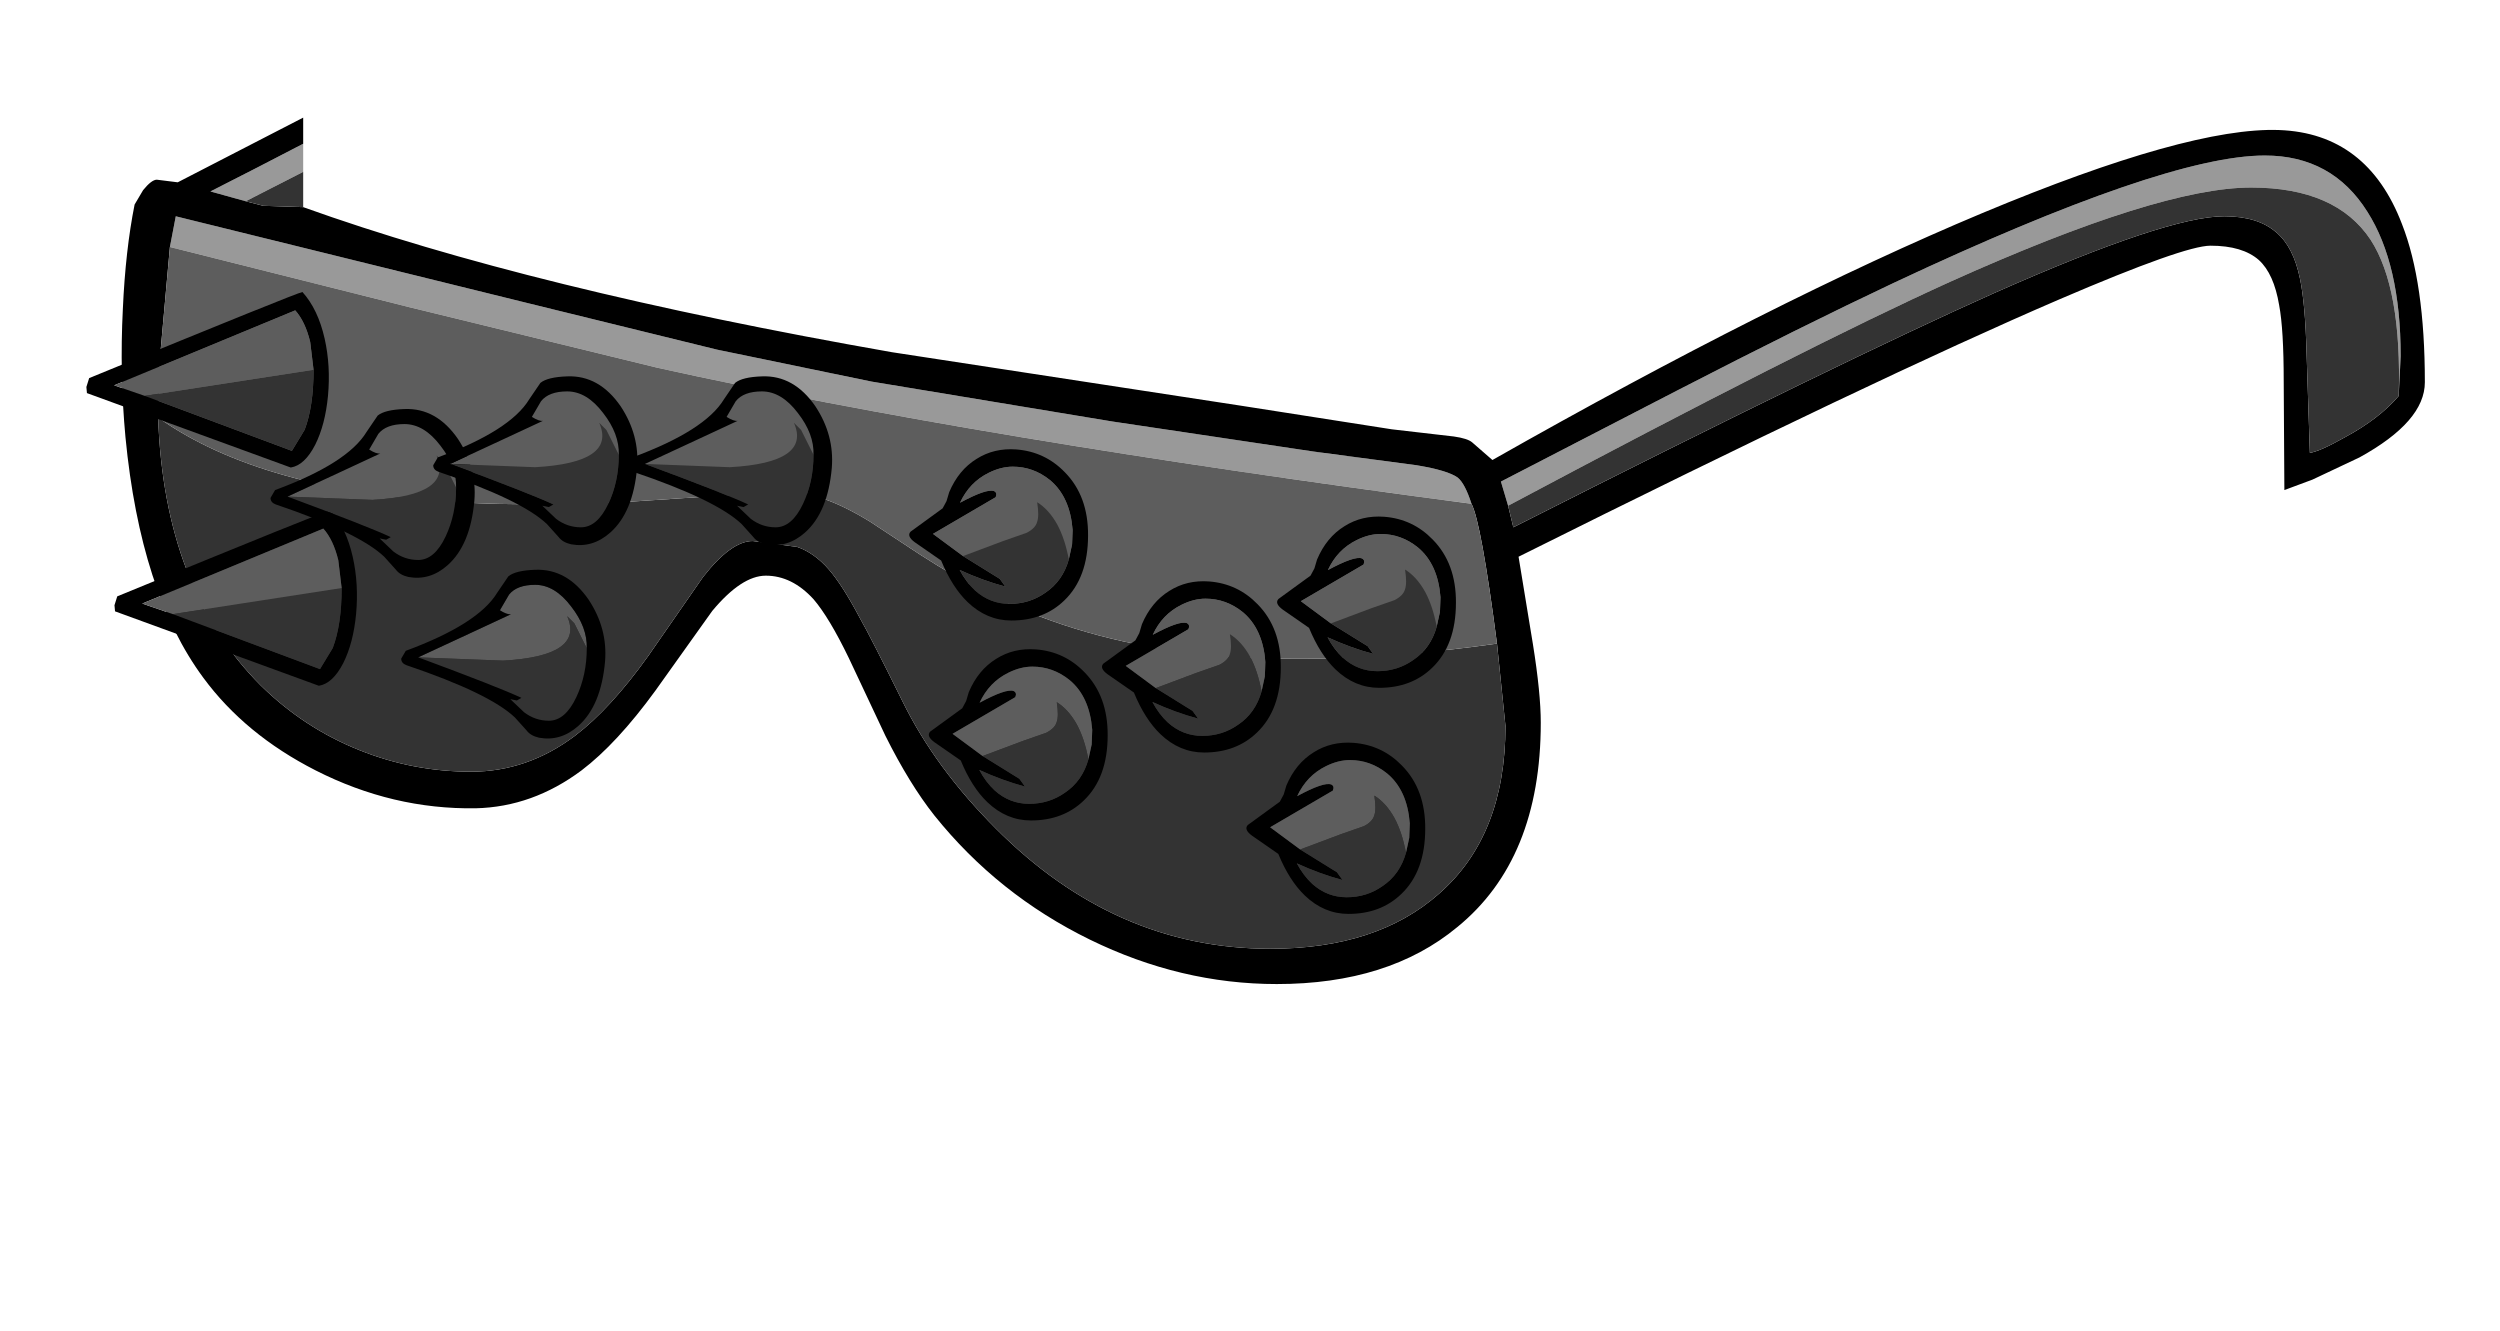
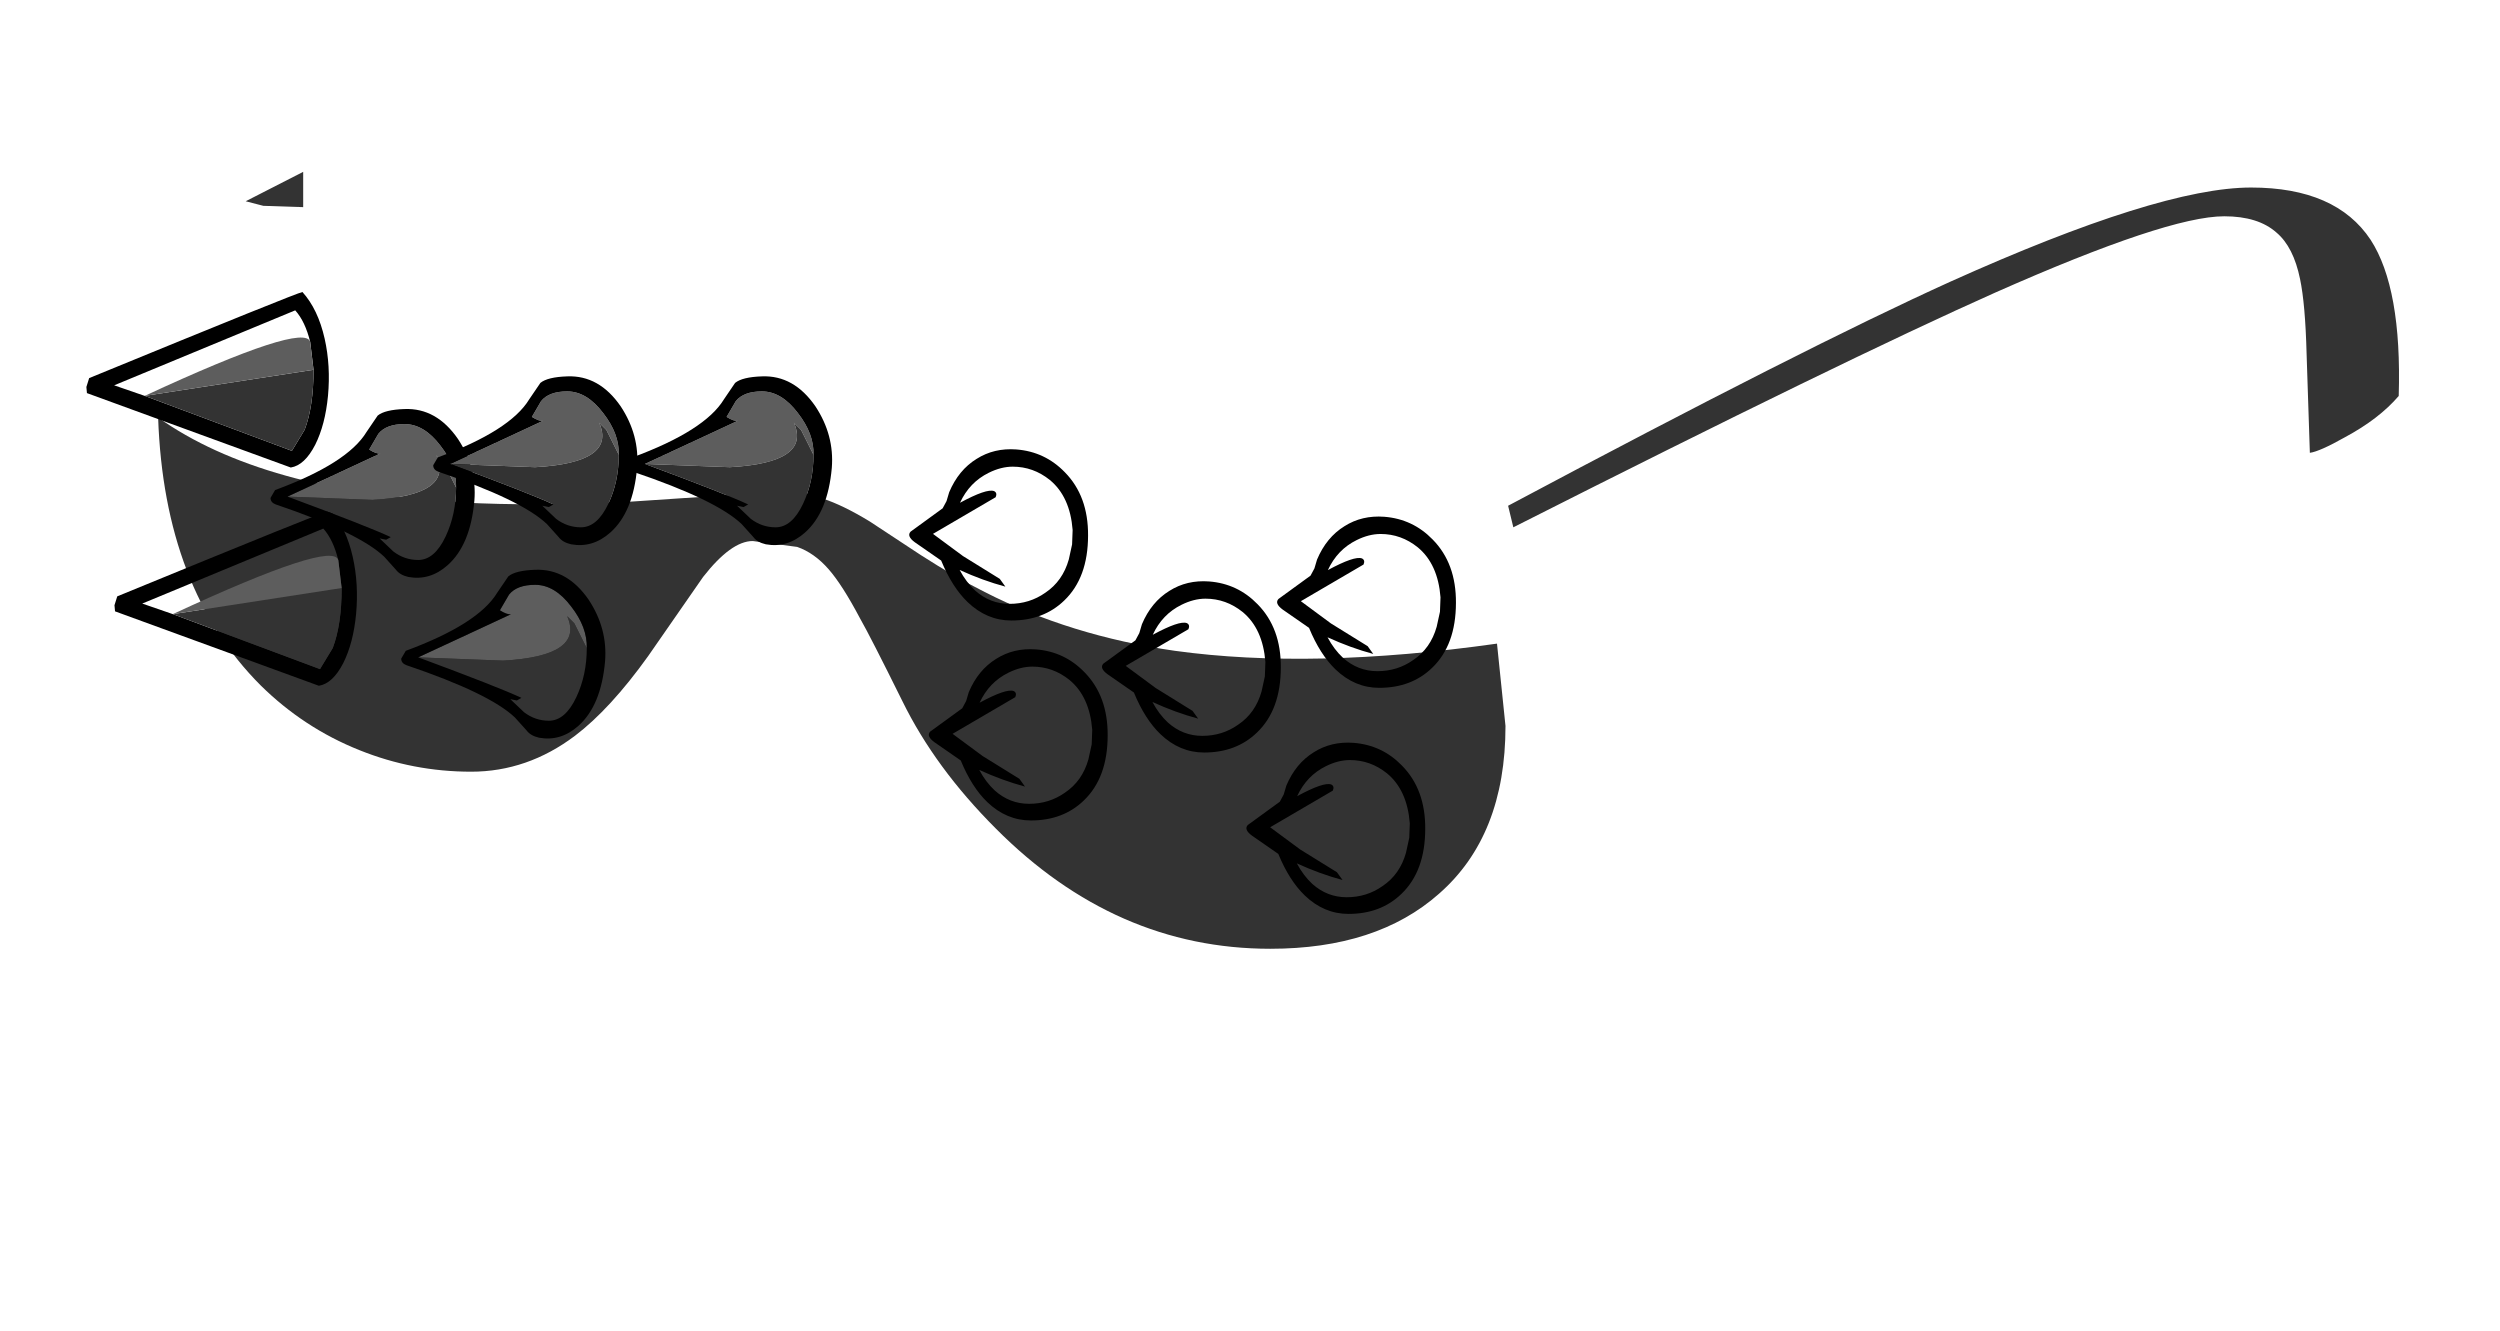
<svg xmlns="http://www.w3.org/2000/svg" xmlns:xlink="http://www.w3.org/1999/xlink" height="1018.5px" width="1913.0px">
  <g transform="matrix(10.0, 0.0, 0.0, 10.0, 1011.5, 317.0)">
    <use height="66.3" transform="matrix(1.0, 0.0, 0.0, 1.0, -91.85, -22.7)" width="176.25" xlink:href="#shape0" />
    <use height="12.9" transform="matrix(1.0, 0.0, 0.0, 1.0, -70.45, 11.9)" width="15.6" xlink:href="#sprite0" />
    <use height="15.8" transform="matrix(0.85, 0.0, 0.0, 0.85, -92.39, 7.345)" width="21.85" xlink:href="#sprite1" />
    <use height="12.9" transform="matrix(1.0, 0.0, 0.0, 1.0, -80.45, -0.4)" width="15.6" xlink:href="#sprite0" />
    <use height="12.9" transform="matrix(1.0, 0.0, 0.0, 1.0, -68.0, -2.9)" width="15.6" xlink:href="#sprite0" />
    <use height="12.9" transform="matrix(1.0, 0.0, 0.0, 1.0, -53.1, -2.9)" width="15.6" xlink:href="#sprite0" />
    <use height="15.4" transform="matrix(0.85, 0.0, 0.066, 0.85, -32.088, 2.692)" width="16.15" xlink:href="#sprite2" />
    <use height="15.4" transform="matrix(0.85, 0.0, 0.066, 0.85, -30.588, 17.992)" width="16.15" xlink:href="#sprite2" />
    <use height="15.4" transform="matrix(0.85, 0.0, 0.066, 0.85, -17.338, 12.793)" width="16.15" xlink:href="#sprite2" />
    <use height="15.4" transform="matrix(0.85, 0.0, 0.066, 0.85, -3.938, 7.843)" width="16.15" xlink:href="#sprite2" />
    <use height="15.4" transform="matrix(0.85, 0.0, 0.066, 0.85, -6.288, 25.142)" width="16.15" xlink:href="#sprite2" />
    <use height="15.8" transform="matrix(0.85, 0.0, 0.0, 0.85, -94.54, -9.355)" width="21.85" xlink:href="#sprite1" />
  </g>
  <defs>
    <g id="shape0" transform="matrix(1.0, 0.0, 0.0, 1.0, 118.6, -46.55)">
-       <path d="M-12.5 76.25 L-13.05 74.4 0.4 67.45 Q10.0 62.5 17.0 59.2 37.75 49.45 45.4 49.45 50.55 49.45 53.25 53.75 55.8 57.75 55.8 64.8 L55.65 67.85 Q55.9 59.6 53.5 55.9 50.85 51.9 44.35 51.9 37.35 51.9 21.35 59.1 10.3 64.1 -12.5 76.25 M-104.7 48.55 L-104.7 50.7 -109.1 52.95 -111.8 52.2 Q-108.25 50.4 -104.7 48.55 M-114.9 56.45 L-114.45 54.1 -87.7 60.7 -73.05 64.3 -61.2 66.75 -42.8 69.8 -27.4 72.1 -19.5 73.15 Q-17.1 73.55 -16.35 74.1 -15.8 74.55 -15.3 76.1 -53.15 71.1 -77.55 65.7 L-96.6 61.05 -114.9 56.45" fill="#999999" fill-rule="evenodd" stroke="none" />
-       <path d="M55.65 67.85 L55.8 64.8 Q55.8 57.75 53.25 53.75 50.55 49.45 45.4 49.45 37.75 49.45 17.0 59.2 10.0 62.5 0.4 67.45 L-13.05 74.4 -12.5 76.25 -12.1 77.9 Q13.3 65.05 24.75 59.95 37.95 54.1 42.3 54.1 44.9 54.1 46.3 55.35 47.6 56.45 48.1 58.9 48.5 60.8 48.6 64.6 L48.85 72.2 Q49.6 72.1 51.55 71.0 54.15 69.6 55.65 67.85 M-104.7 53.4 Q-87.3 59.65 -59.65 64.5 L-32.9 68.6 -21.4 70.4 -16.65 70.95 Q-15.6 71.1 -15.25 71.4 L-13.7 72.75 Q7.8 60.55 23.8 53.85 39.6 47.25 46.5 47.5 53.25 47.75 55.9 54.7 57.65 59.15 57.65 66.8 57.65 69.8 52.65 72.55 L49.05 74.25 46.9 75.05 46.85 66.75 Q46.85 62.75 46.5 60.9 46.1 58.5 44.95 57.45 43.7 56.35 41.25 56.35 39.25 56.35 29.7 60.45 15.75 66.45 -11.7 80.15 L-10.6 86.85 Q-10.0 90.6 -10.0 92.85 -10.0 103.3 -16.4 108.5 -21.65 112.85 -30.2 112.85 -37.55 112.85 -44.5 109.45 -51.55 106.0 -56.4 99.95 -58.3 97.55 -60.15 93.85 L-62.95 87.9 Q-64.45 84.8 -65.65 83.4 -67.3 81.6 -69.3 81.6 -71.15 81.6 -73.4 84.3 L-77.75 90.4 Q-80.7 94.45 -83.4 96.5 -87.15 99.3 -91.5 99.4 -97.85 99.5 -103.75 96.5 -109.15 93.75 -112.35 89.4 -117.15 82.9 -118.3 71.0 -118.75 66.15 -118.5 61.2 -118.3 56.7 -117.6 53.2 L-116.95 52.1 Q-116.3 51.3 -115.9 51.3 L-114.3 51.5 -104.7 46.55 -104.7 48.55 Q-108.25 50.4 -111.8 52.2 L-109.1 52.95 -107.75 53.3 -104.7 53.4 M-15.3 76.1 Q-15.8 74.55 -16.35 74.1 -17.1 73.55 -19.5 73.15 L-27.4 72.1 -42.8 69.8 -61.2 66.75 -73.05 64.3 -87.7 60.7 -114.45 54.1 -114.9 56.45 -115.65 64.8 -115.8 69.5 Q-115.35 82.6 -107.95 90.0 -104.65 93.25 -100.4 94.95 -96.3 96.6 -91.85 96.6 -87.55 96.6 -83.9 93.85 -81.2 91.8 -78.3 87.75 L-74.1 81.7 Q-71.95 78.95 -70.3 78.95 L-66.9 79.4 Q-65.6 79.85 -64.5 81.1 -63.45 82.3 -62.1 84.85 -61.3 86.25 -58.85 91.2 -56.35 96.3 -51.7 100.95 -42.55 110.15 -30.7 110.15 -22.55 110.15 -17.8 105.95 -12.7 101.5 -12.7 93.1 L-13.35 86.8 Q-14.55 77.55 -15.3 76.1" fill="#000000" fill-rule="evenodd" stroke="none" />
      <path d="M55.65 67.85 Q54.15 69.6 51.55 71.0 49.6 72.1 48.85 72.2 L48.6 64.6 Q48.5 60.8 48.1 58.9 47.6 56.45 46.3 55.35 44.9 54.1 42.3 54.1 37.95 54.1 24.75 59.95 13.3 65.05 -12.1 77.9 L-12.5 76.25 Q10.3 64.1 21.35 59.1 37.35 51.9 44.35 51.9 50.85 51.9 53.5 55.9 55.9 59.6 55.65 67.85 M-104.7 50.7 L-104.7 53.4 -107.75 53.3 -109.1 52.95 -104.7 50.7 M-13.35 86.8 L-12.7 93.1 Q-12.7 101.5 -17.8 105.95 -22.55 110.15 -30.7 110.15 -42.55 110.15 -51.7 100.95 -56.35 96.3 -58.85 91.2 -61.3 86.25 -62.1 84.85 -63.45 82.3 -64.5 81.1 -65.6 79.85 -66.9 79.4 L-70.3 78.95 Q-71.95 78.95 -74.1 81.7 L-78.3 87.75 Q-81.2 91.8 -83.9 93.85 -87.55 96.6 -91.85 96.6 -96.3 96.6 -100.4 94.95 -104.65 93.25 -107.95 90.0 -115.35 82.6 -115.8 69.5 -107.85 75.15 -92.6 76.0 -86.95 76.3 -79.85 75.95 L-68.65 75.2 Q-66.8 75.05 -64.95 75.7 -63.4 76.2 -61.35 77.45 L-57.4 80.05 Q-54.75 81.75 -52.55 82.85 -46.0 86.2 -38.0 87.35 -27.5 88.8 -13.35 86.8" fill="#333333" fill-rule="evenodd" stroke="none" />
-       <path d="M-114.9 56.45 L-96.6 61.05 -77.55 65.7 Q-53.15 71.1 -15.3 76.1 -14.55 77.55 -13.35 86.8 -27.5 88.8 -38.0 87.35 -46.0 86.2 -52.55 82.85 -54.75 81.75 -57.4 80.05 L-61.35 77.45 Q-63.4 76.2 -64.95 75.7 -66.8 75.05 -68.65 75.2 L-79.85 75.95 Q-86.95 76.3 -92.6 76.0 -107.85 75.15 -115.8 69.5 L-115.65 64.8 -114.9 56.45" fill="#5d5d5d" fill-rule="evenodd" stroke="none" />
    </g>
    <g id="sprite0" transform="matrix(1.0, 0.0, 0.0, 1.0, 0.1, 0.0)">
      <use height="12.9" transform="matrix(1.0, 0.0, 0.0, 1.0, -0.1, 0.0)" width="15.6" xlink:href="#shape1" />
    </g>
    <g id="shape1" transform="matrix(1.0, 0.0, 0.0, 1.0, 0.1, 0.0)">
      <path d="M1.2 6.7 L5.4 4.75 8.3 3.4 Q8.0 3.45 7.45 3.1 L8.15 1.9 Q8.75 1.15 10.15 1.15 11.65 1.15 12.9 2.8 14.15 4.4 14.1 6.0 L13.15 4.1 12.6 3.55 Q13.95 6.6 7.7 6.95 L1.2 6.7" fill="#5d5d5d" fill-rule="evenodd" stroke="none" />
      <path d="M1.2 6.7 L7.7 6.95 Q13.95 6.6 12.6 3.55 L13.15 4.1 14.1 6.0 Q14.1 8.05 13.3 9.75 12.45 11.55 11.2 11.55 10.15 11.55 9.3 10.9 L8.25 9.9 8.75 10.0 9.1 9.8 Q7.4 9.0 1.2 6.7" fill="#333333" fill-rule="evenodd" stroke="none" />
      <path d="M14.1 6.0 Q14.15 4.4 12.9 2.8 11.65 1.15 10.15 1.15 8.75 1.15 8.15 1.9 L7.45 3.1 Q8.0 3.45 8.3 3.4 L5.4 4.75 1.2 6.7 Q7.4 9.0 9.1 9.8 L8.75 10.0 8.25 9.9 9.3 10.9 Q10.15 11.55 11.2 11.55 12.45 11.55 13.3 9.75 14.1 8.05 14.1 6.0 M15.5 7.0 Q15.2 10.4 13.45 11.95 12.1 13.15 10.45 12.85 9.8 12.7 9.5 12.3 L8.6 11.3 Q6.65 9.45 0.3 7.3 -0.1 7.15 -0.1 6.8 L0.25 6.2 Q5.8 4.15 7.25 1.75 L8.1 0.5 Q8.65 0.05 10.15 0.0 12.6 -0.1 14.25 2.3 15.7 4.5 15.5 7.0" fill="#000000" fill-rule="evenodd" stroke="none" />
    </g>
    <g id="sprite1" transform="matrix(1.0, 0.0, 0.0, 1.0, 0.4, 0.3)">
      <use height="15.8" transform="matrix(1.0, 0.0, 0.0, 1.0, -0.4, -0.3)" width="21.85" xlink:href="#shape2" />
    </g>
    <g id="shape2" transform="matrix(1.0, 0.0, 0.0, 1.0, 0.4, 0.3)">
      <path d="M21.05 3.9 Q21.6 6.35 21.35 9.05 21.1 11.65 20.2 13.45 19.25 15.3 18.0 15.5 L-0.35 8.8 -0.4 8.25 -0.15 7.45 Q18.6 -0.25 19.05 -0.3 20.45 1.25 21.05 3.9 M20.05 6.7 L19.75 4.2 Q19.3 2.35 18.4 1.35 L2.1 8.1 4.85 9.05 18.1 14.0 19.25 12.1 Q20.05 10.0 20.05 6.7" fill="#000000" fill-rule="evenodd" stroke="none" />
      <path d="M4.85 9.05 L20.05 6.7 Q20.05 10.0 19.25 12.1 L18.1 14.0 4.85 9.05" fill="#333333" fill-rule="evenodd" stroke="none" />
-       <path d="M4.85 9.05 L2.1 8.1 18.4 1.35 Q19.3 2.35 19.75 4.2 L20.05 6.7 4.85 9.05" fill="#5d5d5d" fill-rule="evenodd" stroke="none" />
+       <path d="M4.85 9.05 Q19.3 2.35 19.75 4.2 L20.05 6.7 4.85 9.05" fill="#5d5d5d" fill-rule="evenodd" stroke="none" />
    </g>
    <g id="sprite2" transform="matrix(1.0, 0.0, 0.0, 1.0, -0.05, -1.05)">
      <use height="15.4" transform="matrix(1.0, 0.0, 0.0, 1.0, 0.05, 1.05)" width="16.15" xlink:href="#shape3" />
    </g>
    <g id="shape3" transform="matrix(1.0, 0.0, 0.0, 1.0, -0.05, -1.05)">
      <path d="M14.5 3.1 Q16.45 5.25 16.15 8.8 15.85 12.6 13.55 14.65 11.55 16.45 8.65 16.45 6.45 16.45 4.85 14.8 3.55 13.45 2.75 11.05 L0.5 9.4 Q-0.2 8.85 0.2 8.45 L3.25 6.35 3.65 5.7 3.95 4.9 Q4.95 2.9 6.65 1.9 8.3 0.9 10.3 1.05 12.85 1.25 14.5 3.1 M14.25 10.95 L14.65 9.6 14.8 8.3 Q14.8 5.3 13.1 3.8 11.7 2.6 9.85 2.6 8.8 2.6 7.65 3.15 5.85 4.0 4.85 5.85 7.35 4.55 8.0 4.8 8.3 4.95 8.1 5.35 L2.2 8.65 4.75 10.65 7.9 12.7 8.35 13.4 Q6.35 12.85 4.35 11.9 4.85 13.0 5.6 13.75 6.85 14.95 8.6 14.95 10.4 14.95 11.9 13.95 13.55 12.9 14.25 10.95" fill="#000000" fill-rule="evenodd" stroke="none" />
-       <path d="M4.75 10.65 L2.2 8.65 8.1 5.35 Q8.3 4.95 8.0 4.8 7.35 4.55 4.85 5.85 5.85 4.0 7.65 3.15 8.8 2.6 9.85 2.6 11.7 2.6 13.1 3.8 14.8 5.3 14.8 8.3 L14.65 9.6 14.25 10.95 Q14.05 9.1 13.45 7.8 12.8 6.45 11.8 5.8 11.9 7.05 11.65 7.6 11.45 8.15 10.65 8.55 L8.45 9.3 4.75 10.65" fill="#5d5d5d" fill-rule="evenodd" stroke="none" />
-       <path d="M4.75 10.65 L8.45 9.3 10.65 8.55 Q11.45 8.15 11.65 7.6 11.9 7.05 11.8 5.8 12.8 6.45 13.45 7.8 14.05 9.1 14.25 10.95 13.55 12.9 11.9 13.95 10.4 14.95 8.6 14.95 6.85 14.95 5.6 13.75 4.85 13.0 4.35 11.9 6.35 12.85 8.35 13.4 L7.9 12.7 4.75 10.65" fill="#333333" fill-rule="evenodd" stroke="none" />
    </g>
  </defs>
</svg>